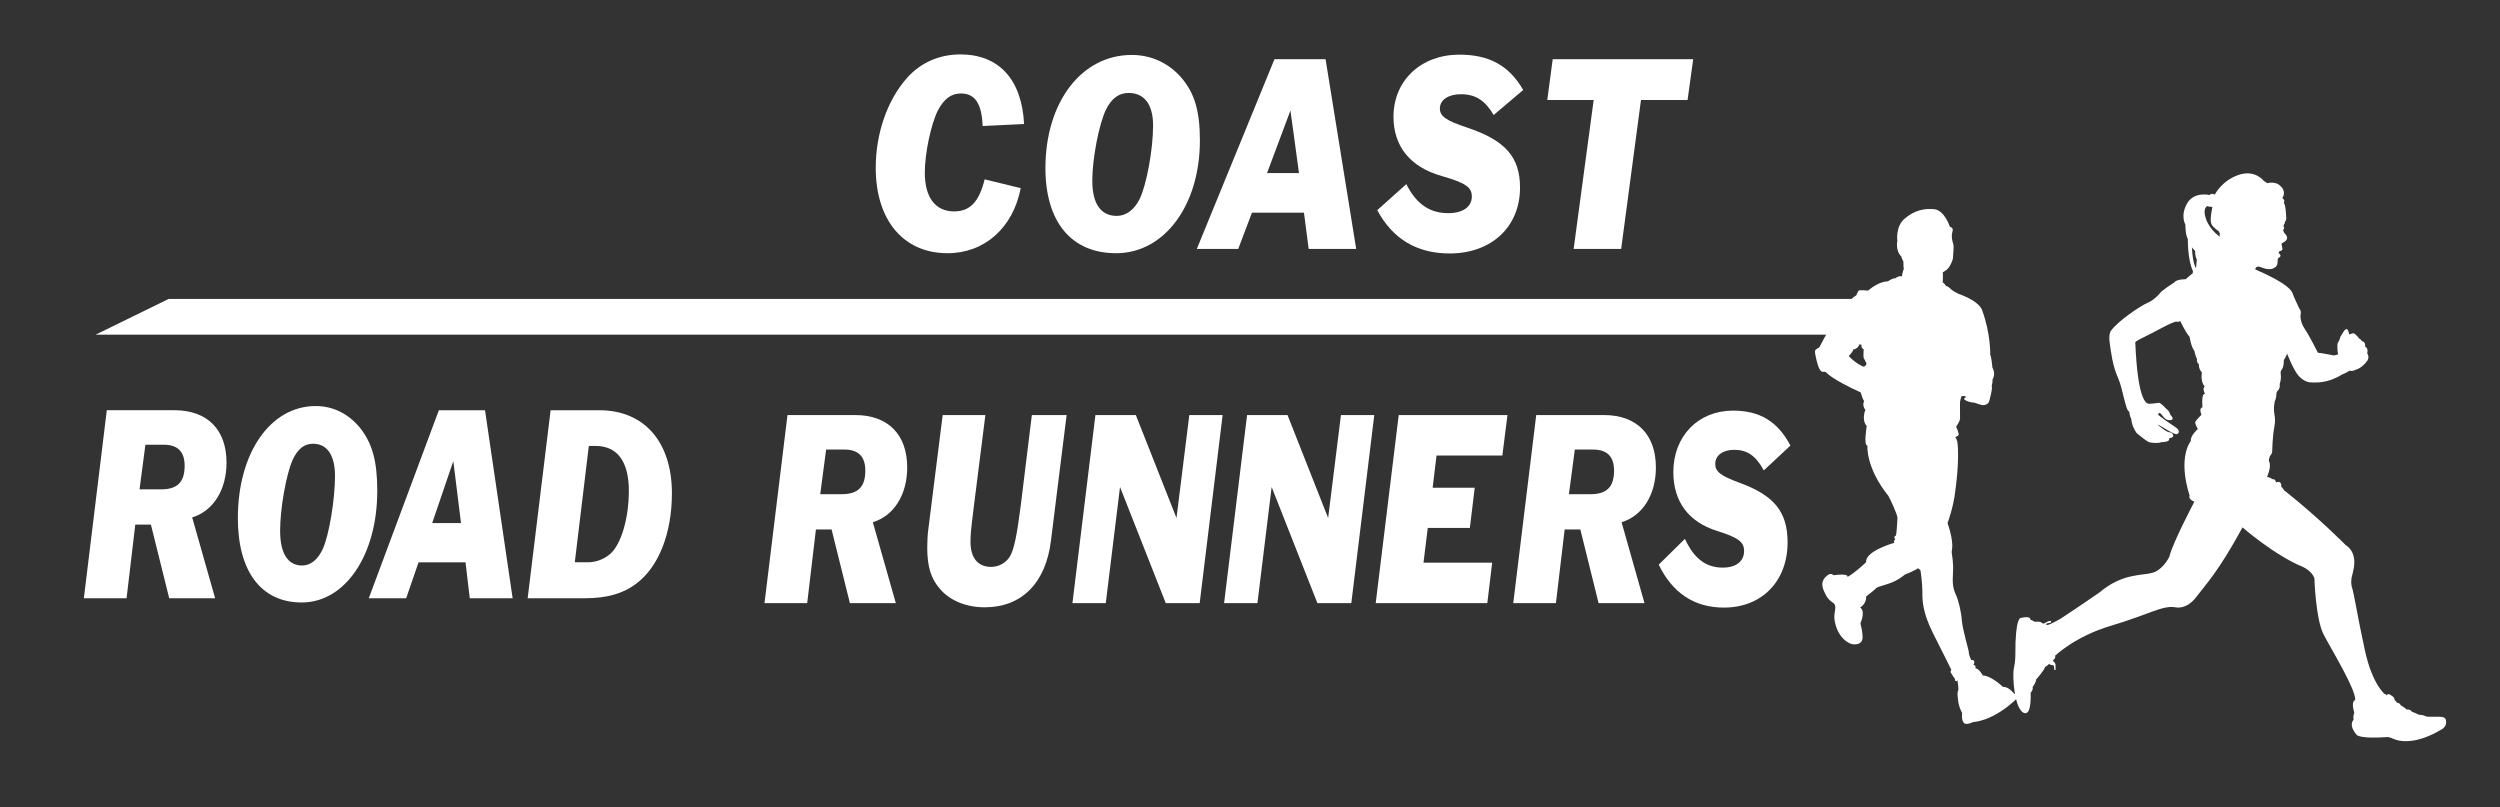
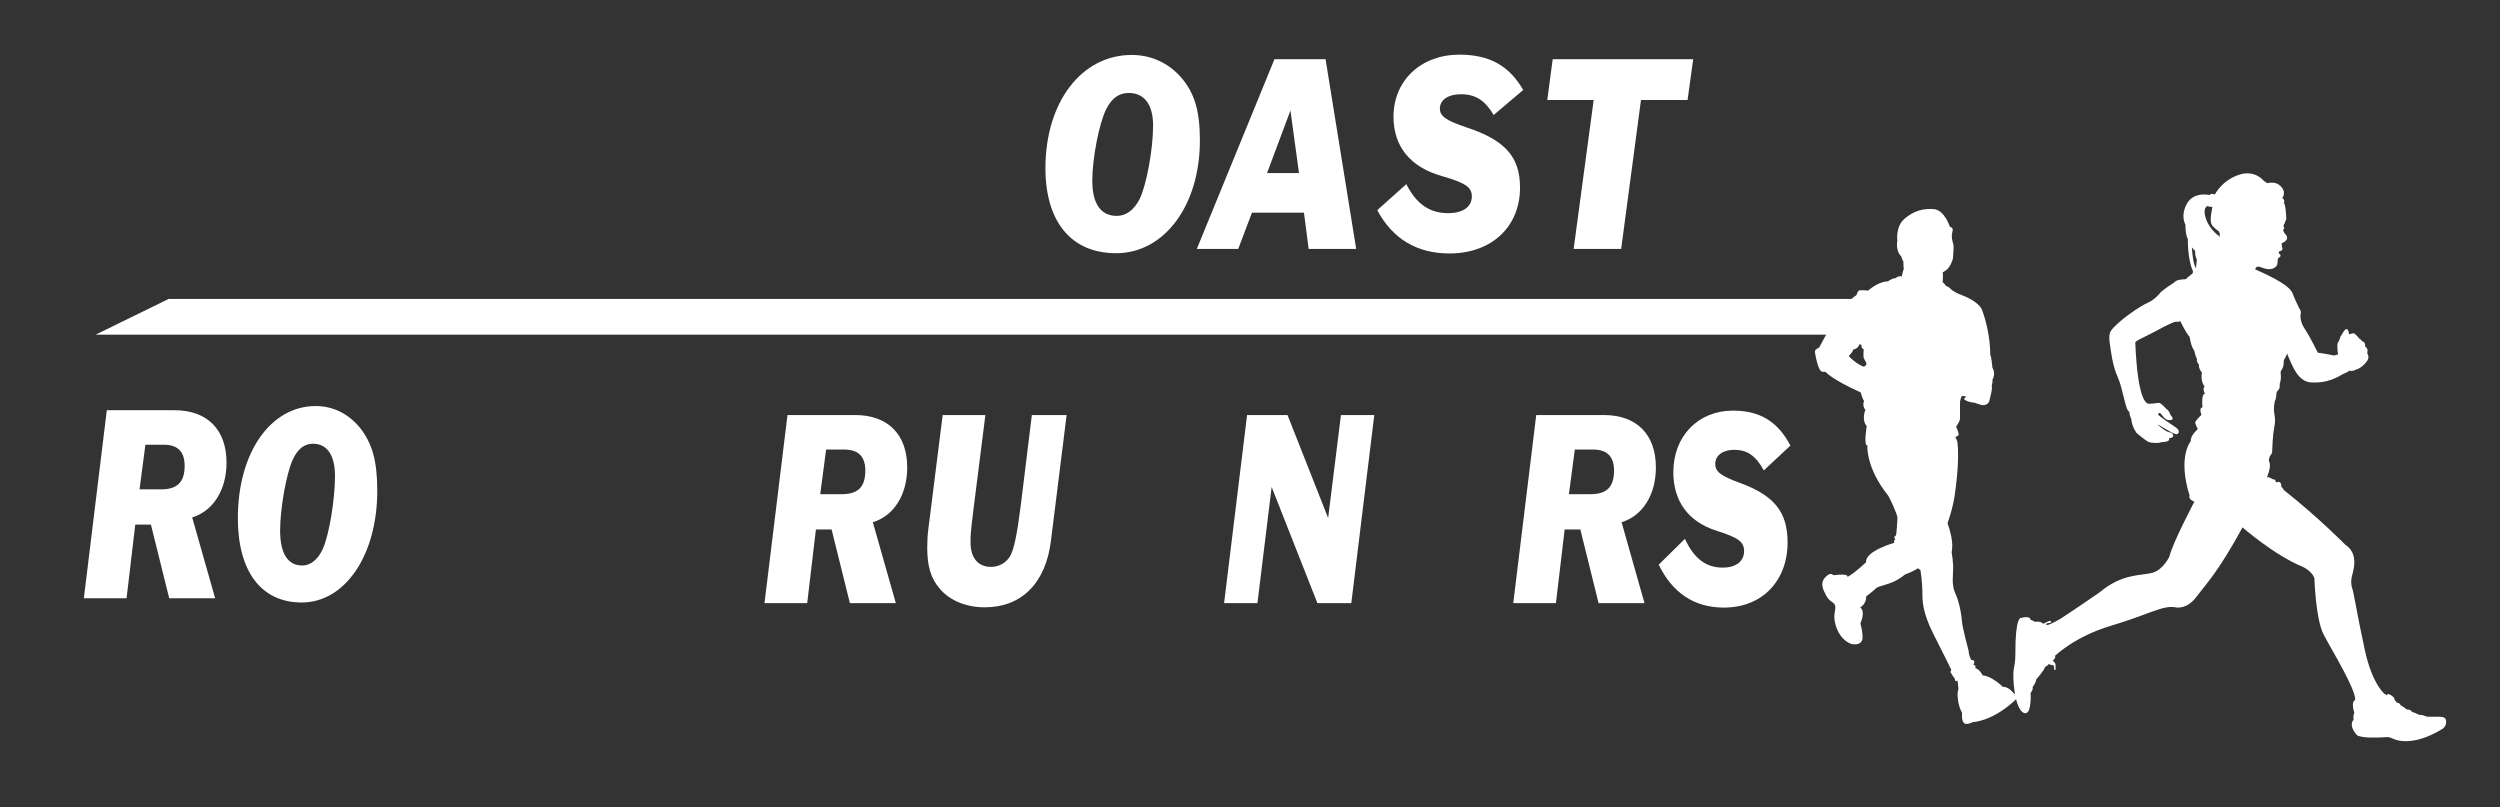
<svg xmlns="http://www.w3.org/2000/svg" version="1.1" id="Layer_1" x="0px" y="0px" width="384px" height="124px" viewBox="0 0 384 124" enable-background="new 0 0 384 124" xml:space="preserve">
  <rect x="0" y="0" width="384" height="124" fill="#333333" stroke="none" />
  <g>
    <path fill="#FFFFFF" d="M16.405,63.01h10.398c5.024,0,7.991,2.973,7.991,8.04c0,4.193-2.031,7.434-5.276,8.421l3.528,12.422h-7.055   L23.18,80.578h-2.402l-1.336,11.314h-6.561L16.405,63.01z M24.738,75.166c2.5,0,3.623-1.105,3.623-3.619   c0-2.173-1.059-3.239-3.215-3.239h-2.812l-0.901,6.858H24.738z" />
    <path fill="#FFFFFF" d="M55.301,65.715c1.896,2.404,2.647,5.146,2.647,9.68c0,9.87-4.93,17.146-11.607,17.146   c-6.214,0-9.807-4.761-9.807-12.954c0-10.021,4.997-17.219,11.954-17.219C51.145,62.367,53.517,63.543,55.301,65.715    M44.935,70.669c-0.972,2.173-1.909,7.472-1.909,10.822c0,3.543,1.189,5.372,3.402,5.372c1.282,0,2.404-0.916,3.156-2.55   c0.967-2.136,1.872-7.584,1.872-11.204c0-3.205-1.218-4.951-3.374-4.951C46.715,68.158,45.717,68.959,44.935,70.669" />
-     <path fill="#FFFFFF" d="M67.408,63.012h7.09l4.242,28.879h-6.582l-0.656-5.521h-7.213l-1.901,5.521h-5.743L67.408,63.012z    M70.811,80.348l-1.182-9.523l-3.246,9.523H70.811z" />
-     <path fill="#FFFFFF" d="M84.574,63.014h7.49c6.898,0,11.142,4.873,11.142,12.76c0,6.176-2.058,11.357-5.523,13.908   c-2.028,1.527-4.519,2.211-7.927,2.211h-8.708L84.574,63.014z M90.258,86.369c1.246,0,2.43-0.422,3.433-1.256   c1.683-1.411,2.901-5.453,2.901-9.722c0-4.493-1.776-6.894-5.088-6.894h-1.061l-2.156,17.871H90.258z" />
    <path fill="#FFFFFF" d="M120.958,63.752h10.393c5.028,0,7.995,2.973,7.995,8.043c0,4.191-2.033,7.429-5.279,8.42l3.531,12.424   h-7.055l-2.812-11.315h-2.406l-1.34,11.315h-6.559L120.958,63.752z M129.289,75.908c2.496,0,3.623-1.104,3.623-3.618   c0-2.173-1.059-3.237-3.215-3.237h-2.805l-0.904,6.855H129.289z" />
    <path fill="#FFFFFF" d="M161.433,82.996c-0.788,6.553-4.493,10.286-10.178,10.286c-2.839,0-5.367-1.027-6.901-2.855   c-1.369-1.564-1.93-3.433-1.93-6.327c0-0.988,0.061-2.019,0.154-2.706l0.439-3.505l1.779-14.137h6.558l-1.789,14.174   c-0.468,3.774-0.494,4.232-0.494,5.336c0,2.439,1.152,3.813,3.152,3.813c1.212,0,2.282-0.609,2.903-1.604   c0.623-1.061,1.066-3.198,1.654-7.772l1.713-13.947h5.342L161.433,82.996z" />
-     <polygon fill="#FFFFFF" points="168.255,63.755 174.465,63.755 180.708,79.566 182.678,63.755 187.795,63.755 184.271,92.639    179.059,92.639 172.035,74.805 169.846,92.639 164.727,92.639  " />
    <polygon fill="#FFFFFF" points="191.551,63.755 197.764,63.755 204.002,79.566 205.968,63.755 211.089,63.755 207.562,92.639    202.353,92.639 195.326,74.805 193.143,92.639 188.02,92.639  " />
-     <polygon fill="#FFFFFF" points="214.842,63.755 231.547,63.755 230.762,69.965 220.649,69.965 220.057,74.916 226.518,74.916    225.77,81.093 219.306,81.093 218.649,86.424 229.199,86.424 228.451,92.639 211.309,92.639  " />
    <path fill="#FFFFFF" d="M235.965,63.752h10.396c5.021,0,7.984,2.973,7.984,8.043c0,4.191-2.027,7.429-5.27,8.42l3.519,12.424   h-7.052l-2.802-11.315h-2.409l-1.342,11.315h-6.553L235.965,63.752z M244.295,75.908c2.498,0,3.623-1.104,3.623-3.618   c0-2.173-1.064-3.237-3.217-3.237h-2.809l-0.905,6.855H244.295z" />
    <path fill="#FFFFFF" d="M258.807,82.767c1.375,3.011,3.217,4.419,5.805,4.419c2.028,0,3.28-0.947,3.28-2.553   c0-1.41-0.903-2.053-4.157-3.087c-4.396-1.37-6.711-4.536-6.711-9.026c0-5.528,3.814-9.448,9.155-9.448   c4.142,0,6.894,1.673,8.827,5.37l-4.086,3.811c-1.223-2.25-2.531-3.161-4.562-3.161c-1.746,0-2.898,0.874-2.898,2.173   c0,1.178,0.836,1.824,3.744,2.893c5.338,1.943,7.367,4.494,7.367,9.145c0,5.984-3.965,10.021-9.77,10.021   c-4.527,0-7.898-2.215-10.023-6.594L258.807,82.767z" />
    <polygon fill="#FFFFFF" points="14.695,51.401 296.865,51.401 289.028,45.92 25.893,45.92  " />
    <path fill="#FFFFFF" d="M278.941,54.977c0.021,0.054,0.385,2.133,1.023,2.133c0.09,0,0.371-0.037,0.48,0.053   c0.111,0.096,0.946,1.11,5.359,3.112c0,0,0.26,1.005,0.532,1.337c0,0-0.383,0.572,0.181,1.351c0,0-0.637,1.522,0.213,2.483   c0,0-0.518,3.076,0.109,2.983c0,0-0.322,3.321,3.203,7.726c0.149,0.187,1.445,2.929,1.412,3.409   c-0.035,0.485-0.121,2.367-0.244,2.7c0,0-0.451,0.123-0.098,0.58c0,0-0.392,0.322-0.102,0.516c0,0-4.557,1.266-4.376,2.988   c0,0-1.665,1.629-2.88,2.282c0,0,0.432-0.597-2.092-0.28c-0.118,0.018-0.39-0.513-1.104,0.129c-0.707,0.635-0.844,1.285-0.389,2.33   c0.458,1.044,0.78,1.363,1.332,1.737c0.562,0.376,0.416,0.817,0.27,1.82c-0.154,1.001,0.453,3.781,2.626,4.56   c0,0,1.793,0.415,1.694-1.182c-0.095-1.596-0.416-1.848-0.289-2.112c0.123-0.265,0.709-1.804-0.084-2.319   c0,0,1.01-0.573,0.915-1.695c0,0,1.279-0.973,1.516-1.254c0.232-0.276,1.345-0.447,2.483-0.914   c1.141-0.471,1.938-1.184,1.938-1.184s1.682-0.668,2.021-0.982c0,0,0.389,0.25,0.4,0.332c0.016,0.07,0.287,1.959,0.287,3.261   c0,1.308-0.027,3.114,1.695,6.507c1.725,3.393,2.723,5.449,2.754,5.506c0,0-0.16,0.258-0.115,0.371   c0.053,0.111,0.547,0.919,0.631,0.926c0,0,0.035,0.434,0.186,0.446c0.145,0.007,0.234-0.148,0.234-0.148s0.189,1.214,0.145,1.452   c-0.014,0.092-0.227,0.354-0.078,1.318c0,0,0.023,1.129,0.65,2.24c0,0-0.15,1.246,0.33,1.592c0,0,0.286,0.335,1.378-0.185   c0,0,3.04-0.052,6.726-3.632c0,0,0.338-0.43-0.443-0.725c0,0-0.891-1.146-1.719-1.032c0,0-1.709-1.689-3.1-1.765   c0,0-0.559-1.075-1.127-1.092c0,0,0.146-0.521-0.316-0.521c0,0,0.498-0.796-0.318-0.76c0,0-0.396-0.688-0.396-1.325   c0-0.166-0.949-3.391-1.061-4.779c-0.104-1.393-0.496-3.004-0.91-3.918c-0.419-0.918-0.559-1.67-0.447-3.365   c0.109-1.699-0.167-2.697-0.195-3.113c-0.027-0.417,0.471-1.279-0.639-4.529c0,0,0.92-2.422,1.19-4.95c0,0,0.704-4.726,0.312-7.56   c0,0-0.196-0.637-0.338-0.696c0,0,0.424-0.128,0.531-0.335c0.107-0.203-0.379-1.265-0.379-1.265s0.592-0.8,0.605-1.266   c0.027-0.46-0.057-2.458,0.027-2.72c0.07-0.261,0.162-0.724,0.289-0.724c0.138,0,0.463-0.037,0.633,0.159   c0,0-0.521,0.211-0.24,0.411c0.283,0.203,0.771,0.403,1.506,0.451c0,0,1.031,0.38,1.262,0.38c0.216,0,0.904-0.026,1.056-0.779   c0.157-0.75,0.497-1.845,0.325-2.152c0,0,0.196-0.719,0.115-0.97c0,0,0.58-0.891,0-1.863c0,0-0.166-1.834-0.336-1.948   c0,0,0.092-3.274-1.244-6.86c0,0-0.217-1.3-3.63-2.524c0,0-0.962-0.482-1.13-0.685c-0.166-0.202-0.666-0.571-0.778-0.501   c0,0-0.382-0.629-0.517-0.516c0,0,0.074-1.465,0-1.597c0,0,0.492-0.261,0.793-0.571c0.309-0.314,0.762-1.247,0.781-1.662   c0.018-0.414,0.148-1.729,0.074-2.009c-0.074-0.275-0.404-1.167-0.166-1.944c0.24-0.78-0.375-0.797-0.375-0.797   s-0.811-2.577-2.443-2.725c-1.633-0.147-3.094,0.244-4.523,1.464c-1.428,1.224-1.109,3.377-1.109,3.377s-0.334,1.497,0.593,2.406   c0,0,0.202,0.648,0.296,0.705c0.094,0.055,0,0.997,0.111,1.163c0,0-0.367,1.095-0.273,1.227c0,0-0.445-0.209-1.045,0.279   c0,0-0.33-0.093-1.141,0.476c0,0-1.248-0.105-3.045,1.413c0,0-1.296-0.146-1.445,0.017c-0.147,0.165-0.364,0.724-0.364,0.724   s-1.933,0.726-5.679,7.984c0,0-0.572,0.279-0.648,0.502C278.727,54.088,278.924,54.919,278.941,54.977 M283.965,54.691   c0,0,0.693-0.695,0.686-1.015c0,0,0.665,0.012,0.977-0.81c0,0,0.146,0.115,0.301,0.068c0,0-0.115,0.549,0.328,0.7   c0,0-0.063,1.166,0,1.331c0.074,0.171,0.475,0.852,0.434,0.934c-0.043,0.08-0.096,0.374-0.473,0.415   C286.217,56.314,285.148,55.938,283.965,54.691" />
    <path fill="#FFFFFF" d="M309.329,102.677c-0.253,1.103,0.056,6.246,1.554,6.831c0,0,0.643,0.322,0.876-0.829   c0.239-1.157,0.142-2.256,0.142-2.256s0.445-0.489,0.303-0.878c0,0,0.627-0.861,0.517-1.129c0,0,1.44-1.654,1.378-1.962   c0,0,0.594-0.308,0.572-0.472c0,0,0.556,0.277,0.664,0.164c0,0,0.059,0.125,0.143,0.113l0.06,0.627l0.202,0.029l-0.016-0.917   c0,0-0.234-0.462-0.439-0.487c0,0,0.612-0.559,0.348-0.754c0,0,3.008-2.984,8.646-4.65c5.646-1.673,7.945-3.193,9.872-2.822   c0,0,1.669,0.445,3.2-1.59c1.531-2.026,3.402-3.884,7.098-10.684c0,0,4.92,4.295,9.295,6.077c0,0,1.332,0.596,1.746,1.708   c0,0,0.184,6.268,1.408,8.641c1.225,2.377,4.972,8.428,4.861,10.095c0,0-0.695,0.073-0.142,1.95c0,0-0.22,0.501-0.1,1.073   c0,0-0.888,0.72,0.464,2.321c0,0,0.434,0.64,4.576,0.348c0,0,0.289-0.111,1.074,0.265c0.777,0.376,3.387,1.019,7.544-1.54   c0,0,0.567-0.383,0.552-1.021c-0.014-0.642-0.209-0.806-1.098-0.835c-0.891-0.024-1.795,0.039-1.961-0.041   c-0.162-0.082-0.65-0.279-1.104-0.263c0,0-0.873-0.419-1.081-0.445c0,0-0.167-0.403-0.821-0.364c0,0-0.646-0.574-0.875-0.586   c0,0-0.152-0.453-0.604-0.444c0,0-0.238-0.374-0.357-0.386c0,0,0-0.436-0.443-0.684c0,0-0.644-0.557-0.773-0.055   c0,0-0.213-0.293-0.318-0.213c0,0-1.896-1.453-3.046-6.724c-1.155-5.27-1.749-9.235-2.011-9.724c0,0-0.165-0.651-0.039-1.405   c0.131-0.748,1.314-3.606-0.945-5.075c0,0-4.134-4.206-9.441-8.398c0,0-0.193-0.397-0.407-0.498c0,0,0.142-1.057-0.782-0.681   c0,0-0.152-0.603-0.543-0.487c0,0-0.578-0.402-0.871-0.332c0,0,0.736-1.604,0.333-2.393c0,0-0.159-0.057,0.124-0.852   c0,0,0.293-0.265,0.339-0.641c0.042-0.371,0.011-2.115,0.347-3.893c0.33-1.782-0.336-1.84,0.051-3.873c0,0,0.252-0.435,0.252-1.112   c0-0.674,0.627-0.445,0.506-1.55c0,0,0.276-0.62,0.16-1.507c-0.115-0.896,0.475-0.392,0.475-2.146c0,0,0.547-0.864,0.486-1.057   c0,0,0.99,2.615,1.823,3.506c0.838,0.893,1.618,1.002,2.116,0.978c0.502-0.031,2.167,0.219,4.538-1.226c0,0,0.919-0.377,1.124-0.59   c0,0,0.418,0.173,1.02-0.165c0,0,0.941-0.207,1.771-1.446c0,0,0.304-0.515-0.077-1.057c0,0,0.268-0.726-0.315-1.032   c0,0,0.109-0.724-0.437-0.807c0,0-0.263-0.361-0.406-0.361c0,0-0.707-0.916-0.986-0.875c-0.273,0.039-0.625,0.18-0.625,0.18   s-0.111-0.95-0.469-0.81c-0.365,0.143-0.631,0.893-0.781,1.018c-0.152,0.125-0.105,0.555-0.475,1.044c0,0-0.207,0.25,0.024,1.834   c0,0-0.466,0.084-0.618,0.153c0,0-1.9-0.389-2.481-0.428c0,0-1.226-2.48-2.001-3.637c-0.779-1.15-0.673-2.099-0.673-2.099   s0.197-0.677-0.144-0.994c0,0-0.905-1.871-1.031-2.292c-0.129-0.413-0.521-1.5-5.78-3.785c0,0,0.084-0.554,0.649-0.398   c0.562,0.159,1.553,0.68,2.365,0.121c0.818-0.556,0.066-1.316,0.771-1.606c0,0,0.341-0.258-0.201-0.609c0,0,0.118-0.151,0.099-0.29   c0,0,0.666-0.019,0.467-0.563c0,0-0.142-0.595-0.065-0.66c0,0,0.893-0.354,0.819-0.883c-0.079-0.527-0.43-0.46-0.615-1.113   c0,0,0.281-0.438,0.131-0.496h-0.098c0,0,0.152-0.341,0.062-0.439c0,0,0.255-0.053,0.169-0.366c0,0,0.248-0.126,0.217-0.633   c-0.035-0.507-0.072-1.902-0.371-2.278c0,0,0.262-0.405-0.24-0.743c0,0,0.852-1.02-0.537-2.06c0,0-0.615-0.497-1.801-0.217   c0,0-0.287-0.305-0.445-0.293c0,0-1.346-1.876-3.949-0.973c-2.601,0.905-3.617,3.004-3.617,3.004s-0.557-0.256-0.818,0.076   c0,0-2.414-0.574-3.464,1.315c-1.067,1.894-0.247,3.229-0.247,3.229s-0.035,1.45,0.375,2.244c0,0-0.06,3.12,0.791,4.918   c0,0-0.053,0.206-0.034,0.316c0,0-0.833,0.647-1.072,0.911c0,0-1.467,0-1.71,0.462c0,0-2.115,1.315-2.359,1.803   c0,0-0.798,0.946-1.812,1.369c-1.02,0.427-4.548,2.765-5.643,4.325c0,0-0.371,0.484-0.15,1.929   c0.221,1.446,0.404,3.325,1.245,5.213c0.829,1.895,1.136,5.038,1.754,5.261c0,0,0.057,0.726,0.294,1.045   c0,0,0.023,1.072,0.816,2.211c0,0,1.324,1.113,1.784,1.35c0.456,0.238,1.765,0.238,2.005,0.06c0,0,1.475,0.024,1.191-0.587   c0,0,0.895-0.085,0.6-0.6c-0.29-0.515-0.389-0.039-1.36-0.735c-0.974-0.695-1.294-1.017-0.476-0.53   c0.818,0.489,2.113,1.312,2.447,1.227c0.338-0.084,0.544-0.572-0.191-1.057c-0.736-0.489-2.629-1.771-2.679-1.965   c0,0,0.061-0.35,0.327-0.193c0.27,0.154,0.611,1,1.275,1.057c0.672,0.054,0.863-0.205,0.268-0.833c0,0-0.179-0.656-0.598-0.878   c0,0-0.85-0.96-1.157-0.945c-0.302,0.012-1.556,0.248-1.78,0.082c-0.223-0.168-1.496-0.667-1.848-9.366   c0,0-0.113-0.131,1.385-0.834c1.505-0.704,4.344-2.395,4.961-2.357c0,0,0.336,0.131,0.552-0.112c0,0,0.859,1.84,1.448,2.45   c0,0,0.207,1.502,0.727,2.151c0,0,0.168,0.875,0.404,1.245c0,0-0.125,0.48,0.301,0.833c0,0-0.111,0.6,0.458,1.262   c0,0-0.278,1.375,0.429,2.135c0,0-0.429,0.297,0.059,1.137c0,0-0.592-0.319-0.406,2.073c0,0-0.6,0.02-0.15,1.133   c0,0-0.854,0.838-0.945,1.11c-0.093,0.279,0.389,1.079,0.389,1.079s-1.209,1.042-1.08,1.856c0,0-2.079,2.372-0.184,8.39   c0,0-0.312,0.497,0.727,0.924c0,0-3.285,6.195-3.837,8.422c0,0-0.913,2.002-2.581,2.488c-1.67,0.479-4.609,0.036-8.129,3.003   c0,0-3.379,2.341-6.051,4.083c0,0-1.434,0.838-2.018,0.96c0,0-0.098-0.179-0.271-0.137c0,0,0.271-0.183,0.646-0.212   c0,0,0.289,0.043,0.225-0.236c-0.07-0.275-1.033,0.309-1.033,0.309s-0.152,0.14-0.486-0.153c0,0-0.051-0.155-1.001-0.095   c0,0-0.345-0.254-0.637-0.281c0,0,0.138-0.695-1.462-0.305c0,0-0.898-0.294-0.861,5.717   C309.551,100.631,309.578,101.58,309.329,102.677 M337.17,38.513c0,0-0.043,0.875,0.263,1.323c0,0-0.097,0.942-0.122,1.349   c0,0-0.49-0.489-0.641-3.214C336.67,37.971,336.922,38.356,337.17,38.513 M340.98,36.357c0,0-1.475-0.921-2.113-2.66   c-0.639-1.74,0.17-2.045,0.17-2.045c0.249,0.126,0.785,0.126,0.785,0.126c-0.316,1.672-0.316,2.142-0.156,2.614   c0.156,0.473,1.15,1.143,1.15,1.143c0.012,0.096,0.164,0.346,0.164,0.346C340.898,35.993,340.98,36.357,340.98,36.357" />
-     <path fill="#FFFFFF" d="M156.781,28.896c-1.176,6.112-5.571,9.998-11.241,9.998c-6.776,0-11.026-5.079-11.026-13.112   c0-5.271,1.759-10.383,4.801-13.81c2.081-2.343,4.95-3.614,8.199-3.614c5.916,0,9.441,3.848,9.785,10.691l-6.365,0.307   c-0.137-3.458-1.174-4.999-3.346-4.999c-1.494,0-2.602,0.845-3.532,2.614c-1.071,2.153-2.005,6.577-2.005,9.577   c0,3.768,1.621,5.923,4.492,5.923c2.458,0,3.838-1.462,4.703-4.924L156.781,28.896z" />
    <path fill="#FFFFFF" d="M181.361,11.82c2.115,2.422,2.943,5.189,2.943,9.767c0,9.961-5.463,17.308-12.866,17.308   c-6.88,0-10.86-4.81-10.86-13.076c0-10.116,5.533-17.379,13.248-17.379C176.771,8.439,179.398,9.629,181.361,11.82 M169.889,16.818   c-1.076,2.19-2.113,7.539-2.113,10.919c0,3.579,1.314,5.426,3.773,5.426c1.414,0,2.656-0.923,3.491-2.579   c1.069-2.153,2.075-7.65,2.075-11.305c0-3.232-1.353-4.999-3.74-4.999C171.859,14.281,170.752,15.091,169.889,16.818" />
    <path fill="#FFFFFF" d="M195.759,9.089h7.848l4.704,29.149h-7.297l-0.727-5.575h-7.984l-2.112,5.575h-6.36L195.759,9.089z    M199.525,26.588l-1.312-9.616l-3.596,9.616H199.525z" />
    <path fill="#FFFFFF" d="M216.012,28.281c1.524,3.039,3.564,4.461,6.431,4.461c2.246,0,3.631-0.964,3.631-2.579   c0-1.423-1.003-2.077-4.599-3.118c-4.879-1.378-7.434-4.573-7.434-9.109c0-5.577,4.221-9.541,10.125-9.541   c4.601,0,7.648,1.692,9.797,5.426l-4.533,3.844c-1.35-2.27-2.801-3.19-5.051-3.19c-1.937,0-3.213,0.881-3.213,2.191   c0,1.189,0.934,1.847,4.148,2.921c5.912,1.963,8.162,4.537,8.162,9.233c0,6.035-4.391,10.112-10.824,10.112   c-5.014,0-8.75-2.234-11.105-6.653L216.012,28.281z" />
    <polygon fill="#FFFFFF" points="249.01,38.24 241.711,38.24 244.788,15.359 237.662,15.359 238.496,9.092 260.074,9.092    259.211,15.359 252.055,15.359  " />
  </g>
</svg>